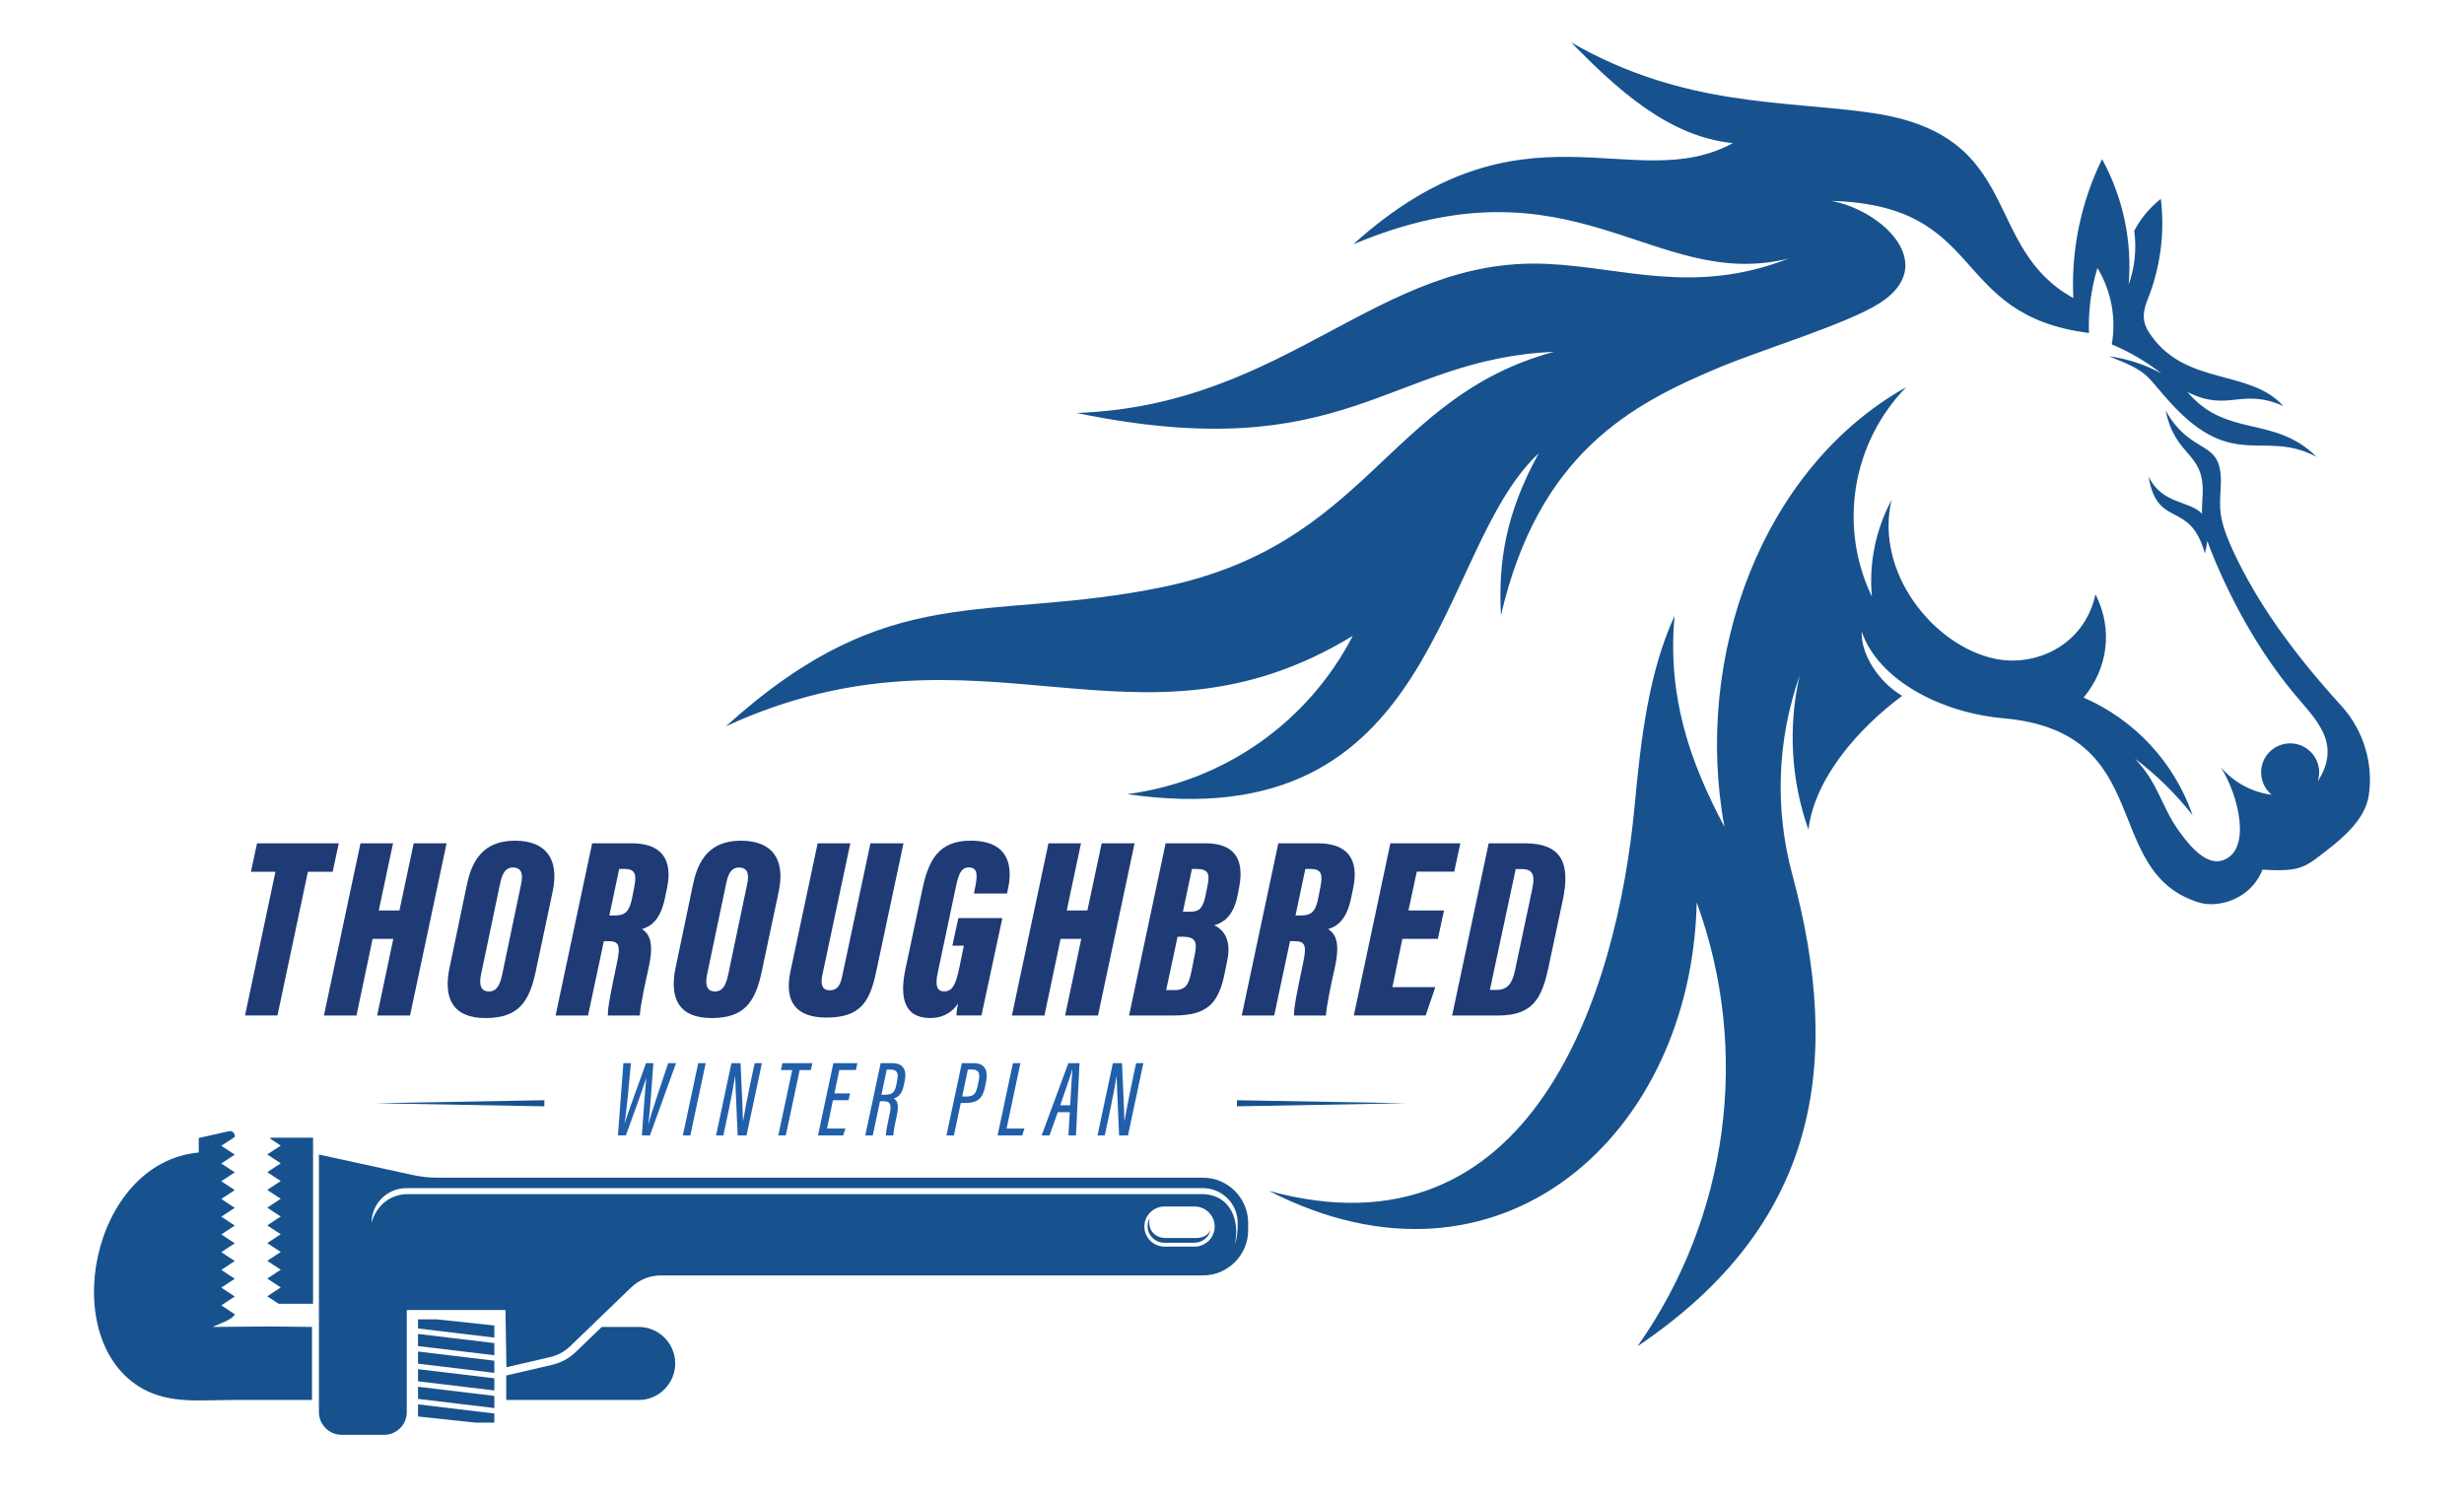
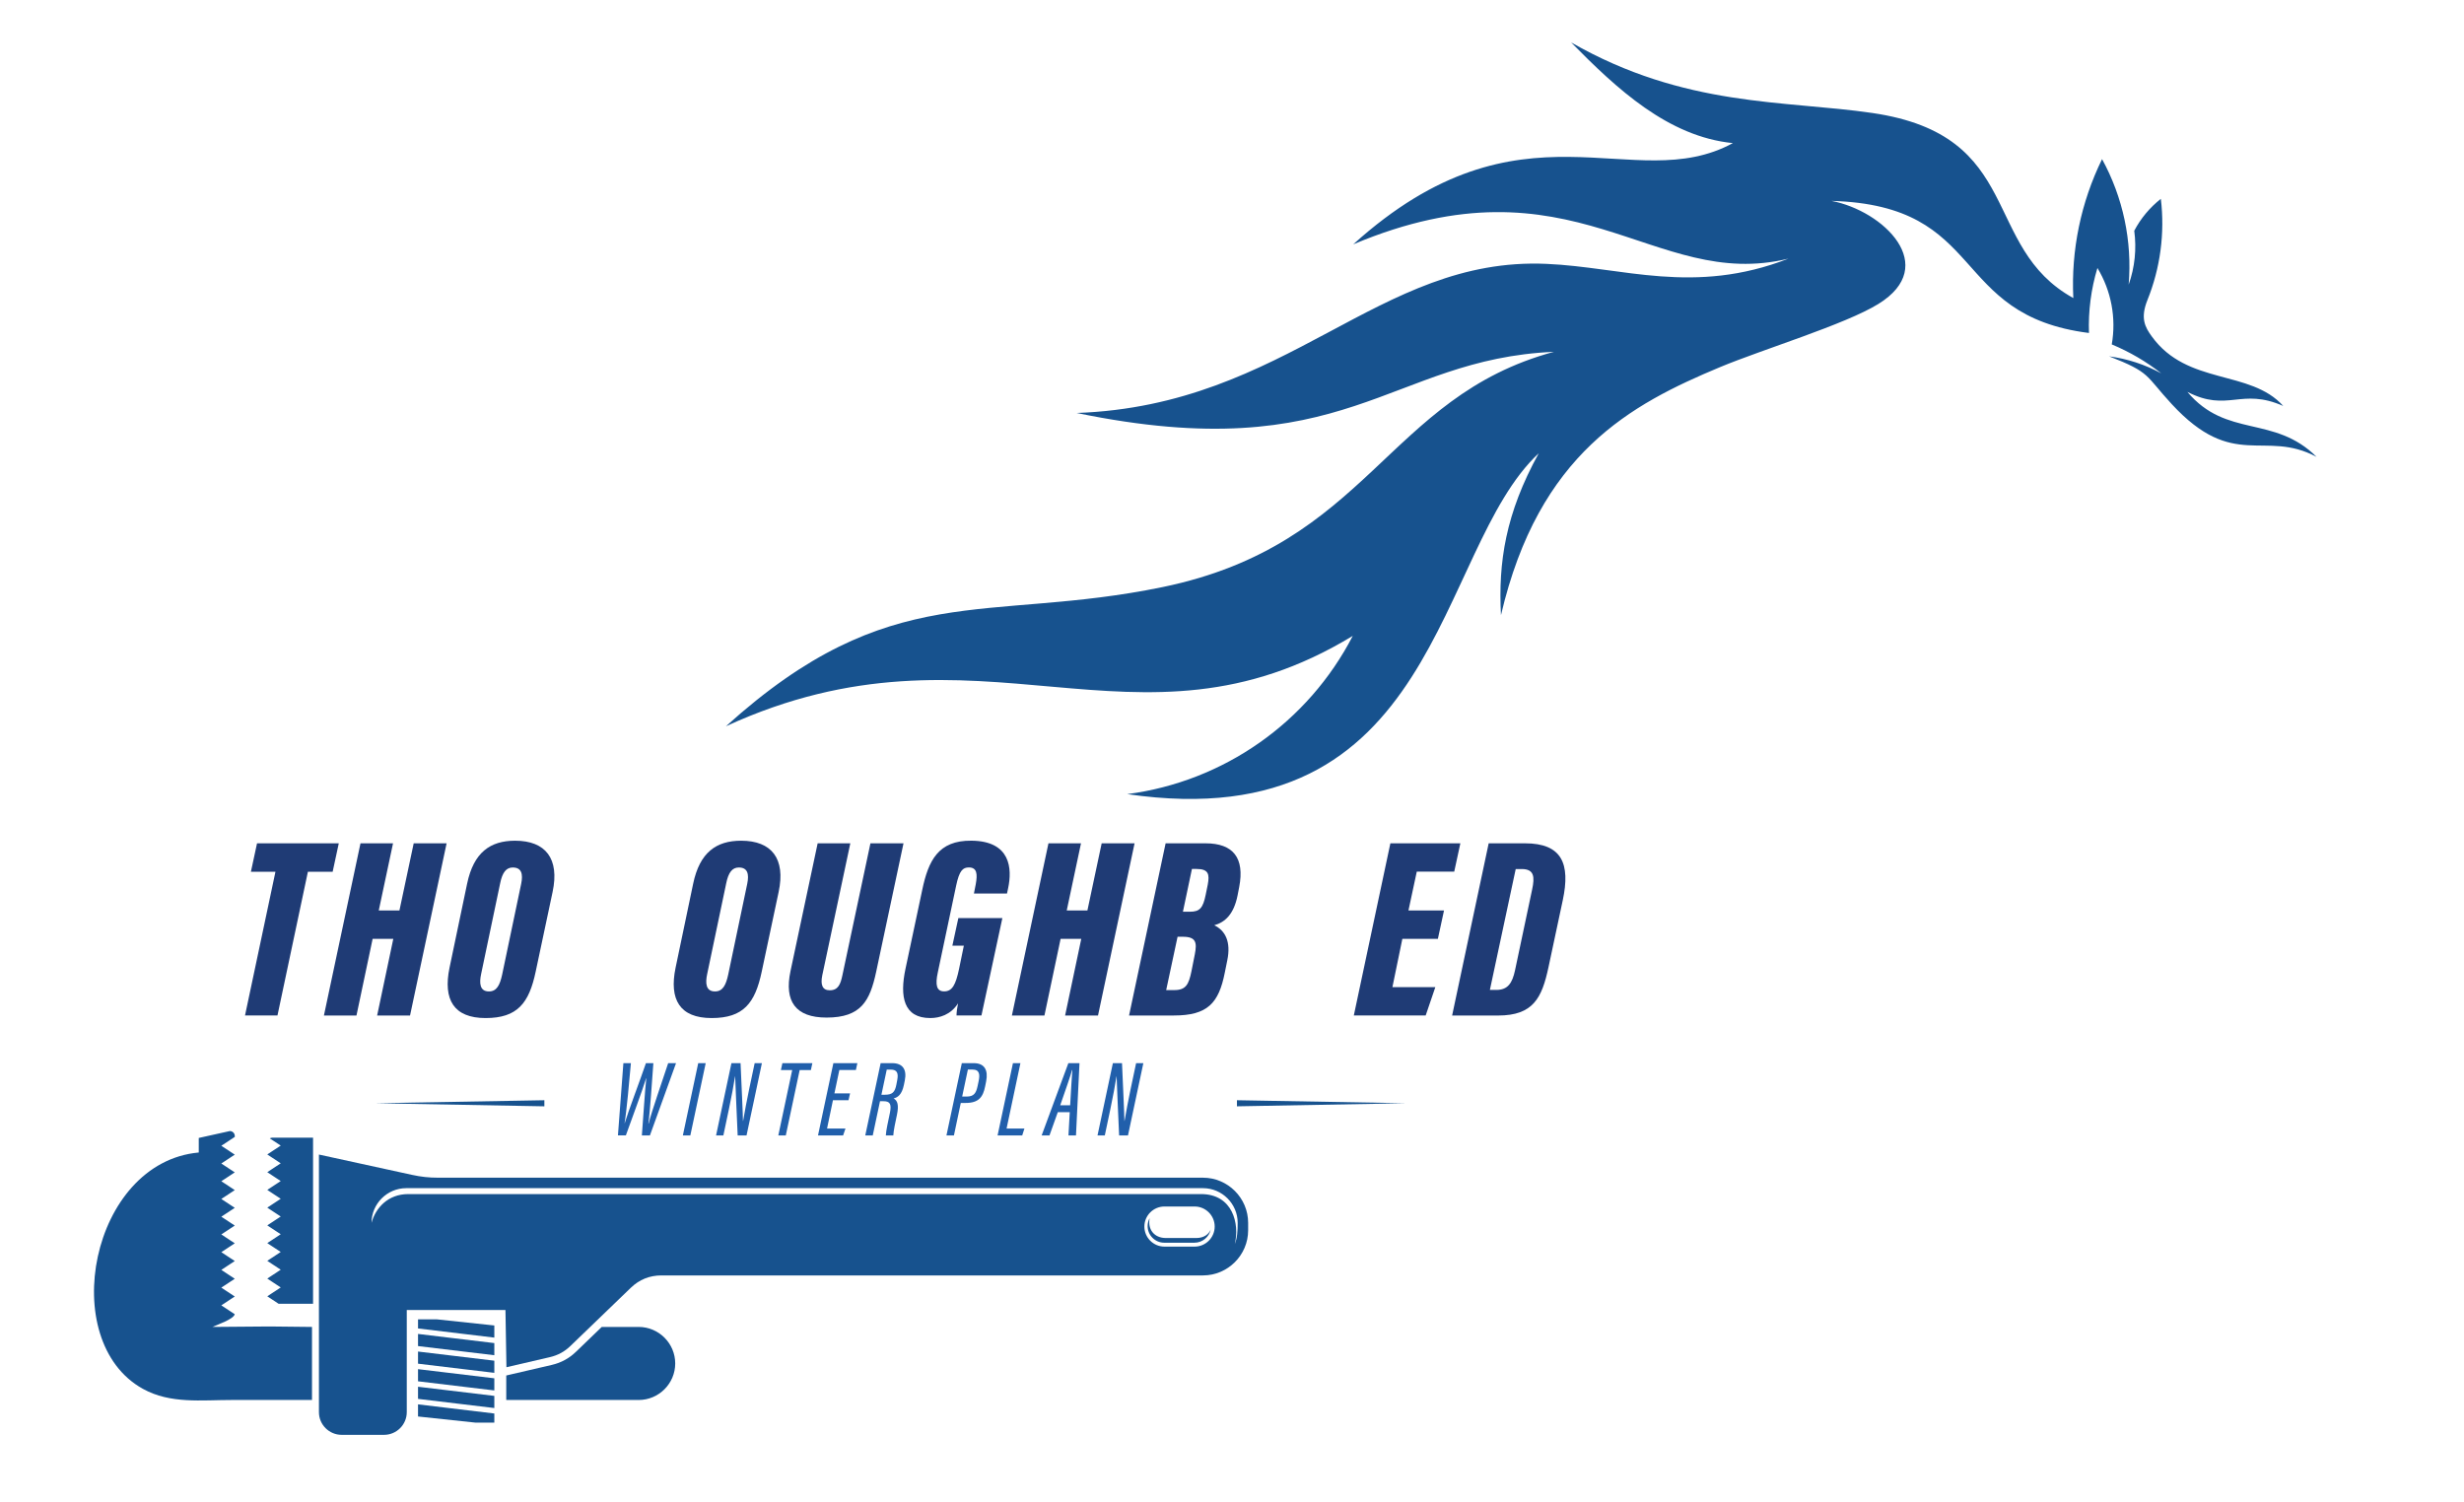
<svg xmlns="http://www.w3.org/2000/svg" id="a" data-name="Layer 1" viewBox="0 0 1031.16 628.58">
  <defs>
    <style>      .b {        fill: #215fab;      }      .c {        fill: #17528e;        fill-rule: evenodd;      }      .d {        fill: #1f3b75;      }    </style>
  </defs>
-   <path class="c" d="M882.57,149.1c17.63,6.85,15.05,7.88,26.26,20,25.97,28.14,38.71,10.42,60.64,22.11-17.83-17.71-37.66-7.67-54.08-27.2,17.04,8.73,22.37-1.93,40.12,5.89-13.82-15.4-40.09-8.49-54.99-29.08-2.87-3.92-4.89-7.67-1.85-15.23,5.39-13.38,7.35-27.93,5.62-42.37-4.63,3.63-8.4,8.17-11.13,13.35,1.02,7.58.24,15.31-2.34,22.55,1.52-18.21-2.34-36.48-11.13-52.53-8.84,18.07-13,38.07-12.03,58.15-38.8-21.43-20.17-68.08-84.09-77.45-36.72-5.39-78.41-2.23-126.08-29.54,19.12,19.41,40.58,39.44,67.7,42.14-41.75,22.75-88.16-21.49-158.88,42.37,92.35-38.83,125.23,19.94,182.16,5.97-39.68,15.46-69.37,3.57-101.28,2.2-70.74-3.13-108.05,59.26-196.62,62.4,112.94,23.37,130.5-22.58,199.73-25.59-70.22,19-77.36,80.64-163.83,98.47-74.14,15.25-113.61-4.16-182.68,58.24,106.85-49.1,171.06,17.69,262.33-37.83-18.71,36.19-53.96,60.96-94.4,66.23,131.3,19.06,128.51-101.9,172.23-142.66-13.91,25.24-16.98,45.59-15.81,67.76,15.81-67.76,54.4-88.25,91.74-103.83,17.71-7.38,52.3-17.83,66.2-26.41,25.91-15.99,2.08-39.03-19.65-43.13,65.68,1.82,48.87,47.82,107.78,55.28-.32-9.19.88-18.39,3.54-27.2,5.8,9.58,7.93,20.94,6,31.98,7.44,3.1,14.41,7.17,20.73,12.12-6.79-3.69-14.2-6.12-21.9-7.14h0ZM531.11,498.42c110.3,30.13,145.67-83.16,152.96-161.1,2.61-27.82,5.8-55.75,16.72-79.61-3.1,34.05,6.47,61.17,20.88,88.34-13.12-70.95,15.52-150.09,76.04-184-22.69,23.31-28.43,58.3-14.35,87.61-1.26-14,1.61-28.02,8.23-40.41-7.11,30.28,17.51,60.9,43.1,66.41,17.01,3.66,37.66-5.48,42.25-26.97,7.5,14.79,5.1,31.24-4.98,43.25,21.43,9.31,37.98,27.17,45.62,49.25-6.97-8.9-15.08-16.87-24.1-23.69,10.07,10.75,10.75,19.59,18.42,30.33,5.83,8.23,12.21,14.26,18.3,12.21,12.27-4.13,6.68-27.2-.82-38.97,5.42,6.35,13,10.48,21.29,11.54-4.71-3.89-5.8-10.72-2.52-15.9,3.31-5.15,9.93-7.06,15.46-4.45,5.53,2.64,8.26,8.96,6.32,14.79,10.48-16.34-1.14-26.18-10.34-37.33-12.33-14.99-23.37-33.29-32.62-55.08-1.38-3.28-2.43-5.97-3.22-8.29-.2,1.55-.53,3.31-1.02,5.27-6.38-22.81-19.88-9.9-23.6-32.3,5.59,11.86,17.22,10.1,22.37,15.67-.06-2.49.15-4.98.29-8.34.7-17.74-11.39-15.08-15.49-34.84,11.3,20.03,24.04,10.95,23.07,31.59-.41,8.93-1.35,13,5.18,27.17,9.66,20.91,24.33,41.81,45.42,64.97,9.11,10.01,13.47,24.3,11.27,37.74-1.49,9.11-9.9,16.72-17.01,22.22-9.54,7.35-11.07,9.49-27.41,8.43-4.86,12.56-18.68,16.22-26.62,13.76-41.61-12.91-17.25-71.39-81.84-77.1-26.21-2.31-52.3-16.05-59.26-36.25-.38,9.55,7.12,21.08,16.95,26.88-17.74,13.12-36.6,34.08-39.24,55.99-7.29-20.67-8.58-43.01-3.69-64.42-9.46,26.97-10.42,55.9-3.1,83.01,21.49,79.79,10.8,146.79-64.74,197.62,38.18-54.14,47.44-123.54,24.77-185.79-2.05,97.33-82.43,170.3-178.96,120.78h0Z" />
+   <path class="c" d="M882.57,149.1c17.63,6.85,15.05,7.88,26.26,20,25.97,28.14,38.71,10.42,60.64,22.11-17.83-17.71-37.66-7.67-54.08-27.2,17.04,8.73,22.37-1.93,40.12,5.89-13.82-15.4-40.09-8.49-54.99-29.08-2.87-3.92-4.89-7.67-1.85-15.23,5.39-13.38,7.35-27.93,5.62-42.37-4.63,3.63-8.4,8.17-11.13,13.35,1.02,7.58.24,15.31-2.34,22.55,1.52-18.21-2.34-36.48-11.13-52.53-8.84,18.07-13,38.07-12.03,58.15-38.8-21.43-20.17-68.08-84.09-77.45-36.72-5.39-78.41-2.23-126.08-29.54,19.12,19.41,40.58,39.44,67.7,42.14-41.75,22.75-88.16-21.49-158.88,42.37,92.35-38.83,125.23,19.94,182.16,5.97-39.68,15.46-69.37,3.57-101.28,2.2-70.74-3.13-108.05,59.26-196.62,62.4,112.94,23.37,130.5-22.58,199.73-25.59-70.22,19-77.36,80.64-163.83,98.47-74.14,15.25-113.61-4.16-182.68,58.24,106.85-49.1,171.06,17.69,262.33-37.83-18.71,36.19-53.96,60.96-94.4,66.23,131.3,19.06,128.51-101.9,172.23-142.66-13.91,25.24-16.98,45.59-15.81,67.76,15.81-67.76,54.4-88.25,91.74-103.83,17.71-7.38,52.3-17.83,66.2-26.41,25.91-15.99,2.08-39.03-19.65-43.13,65.68,1.82,48.87,47.82,107.78,55.28-.32-9.19.88-18.39,3.54-27.2,5.8,9.58,7.93,20.94,6,31.98,7.44,3.1,14.41,7.17,20.73,12.12-6.79-3.69-14.2-6.12-21.9-7.14h0ZM531.11,498.42h0Z" />
  <path class="c" d="M517.65,460.45l70.76,1.26-70.76,1.29v-2.54ZM227.81,463l-70.76-1.29,70.76-1.26v2.54Z" />
  <g>
    <path class="c" d="M88.85,555.33l23.22-.19h1.2s17.3.19,17.3.19v30.57s-33.57,0-33.57,0c-12.72,0-25.67,1.7-37.16-4.64-36.25-19.98-21.93-94.8,23.34-98.93v-6.09s13.01-2.89,13.01-2.89c1.13,0,2.07.93,2.07,2.07v.37s-1.77,1.17-1.77,1.17l-3.87,2.55,3.87,2.55,1.76,1.16-1.76,1.16-3.87,2.55,3.87,2.55,1.76,1.16-1.76,1.16-3.87,2.55,3.87,2.55,1.76,1.16-1.76,1.16-3.87,2.55,3.87,2.55,1.76,1.16-1.76,1.16-3.87,2.55,3.87,2.55,1.76,1.16-1.76,1.16-3.87,2.55,3.87,2.55,1.76,1.16-1.76,1.16-3.87,2.55,3.87,2.55,1.76,1.16-1.76,1.16-3.87,2.55,3.87,2.55,1.76,1.16-1.76,1.16-3.87,2.55,3.87,2.55,1.76,1.16-1.76,1.16-3.87,2.55,3.87,2.55,1.75,1.15c-.47,2.1-7.36,4.4-9.38,5.35h0Z" />
    <path class="c" d="M133.46,483.18l38.93,8.5c3.79.83,7.11,1.19,11,1.19h320.05c10.39,0,18.9,8.5,18.9,18.9v3.1c0,10.39-8.5,18.9-18.9,18.9h-226.62c-4.98,0-9.27,1.73-12.85,5.19l-25.22,24.31c-2.52,2.43-5.25,3.91-8.66,4.71l-18.15,4.21-.21-12.2-.2-11.75h-41.3v42.75c0,5.23-4.27,9.5-9.5,9.5h-17.76c-5.23,0-9.5-4.27-9.5-9.5v-34.13s0-11.21,0-11.21v-62.45h0ZM478.91,513.32h0c0,4.62,3.77,8.39,8.39,8.39h12.65c4.61,0,8.39-3.77,8.39-8.39h0c0-4.61-3.77-8.39-8.39-8.39h-12.65c-4.62,0-8.39,3.77-8.39,8.39h0ZM489.48,497.25h4.04s9.92,0,9.92,0c7.98,0,14.52,6.54,14.52,14.52,0,3.26-.17,6.34-1.2,8.86,2.05-8.47-.86-20.9-14.14-20.9h-9.1s-4.04,0-4.04,0H170.83c-8.51,0-13.69,5.87-15.35,12.04,0-7.98,6.54-14.52,14.52-14.52h319.47ZM131.01,545.63h-11.56s-2.87,0-2.87,0l-2.97-1.96-1.7-1.12v-.08s1.7-1.12,1.7-1.12l3.87-2.55-3.87-2.55-1.7-1.12v-.08s1.7-1.12,1.7-1.12l3.87-2.55-3.87-2.55-1.7-1.12v-.08s1.7-1.12,1.7-1.12l3.87-2.55-3.87-2.55-1.7-1.12v-.08s1.7-1.12,1.7-1.12l3.87-2.55-3.87-2.55-1.7-1.12v-.08s1.7-1.12,1.7-1.12l3.87-2.55-3.87-2.55-1.7-1.12v-.08s1.7-1.12,1.7-1.12l3.87-2.55-3.87-2.55-1.7-1.12v-.08s1.7-1.12,1.7-1.12l3.87-2.55-3.87-2.55-1.7-1.12v-.08s1.7-1.12,1.7-1.12l3.87-2.55-3.87-2.55-1.7-1.12v-.08l1.7-1.12,3.87-2.55-3.87-2.55-.71-.46c.31-.19.69-.3,1.07-.3h4.41s12.63,0,12.63,0v1.39s0,5.29,0,5.29v62.81h0Z" />
    <path class="c" d="M174.94,555.97l31.93,3.83v-5.08s-24.17-2.58-24.17-2.58h-7.76s0,3.83,0,3.83h0ZM174.94,592.81l24.17,2.58h7.76v-3.83s-31.93-3.83-31.93-3.83v5.08h0ZM174.94,585.44l31.93,3.83v-5.08s-31.93-3.83-31.93-3.83v5.08h0ZM174.94,578.08l31.93,3.83v-5.08s-31.93-3.83-31.93-3.83v5.08h0ZM174.94,570.71l31.93,3.83v-5.08s-31.93-3.83-31.93-3.83v5.08h0ZM174.94,563.34l31.93,3.83v-5.08s-31.93-3.83-31.93-3.83v5.08h0Z" />
    <path class="c" d="M214.21,585.9h53.08c8.4,0,15.28-6.88,15.28-15.28h0c0-8.41-6.88-15.29-15.28-15.29h-15.46s-10.74,10.35-10.74,10.35c-2.95,2.84-6.24,4.63-10.24,5.56l-18.99,4.41v10.25s2.35,0,2.35,0h0Z" />
    <path class="c" d="M481.13,509.79c-.55.99-.86,2.13-.86,3.34,0,3.82,3.13,6.95,6.95,6.95h12.65c3.35,0,6.17-2.41,6.81-5.57-.73,1.97-2.81,3.61-6.09,3.61h-12.65c-4.89,0-7.77-3.6-6.81-8.33h0Z" />
  </g>
  <g>
    <path class="d" d="M115.26,364.85h-10.26l2.57-11.93h34.21l-2.57,11.93h-10.36l-12.73,60.13h-13.58l12.73-60.13Z" />
    <path class="d" d="M150.86,352.93h13.62l-5.97,28.1h8.65l5.97-28.1h13.77l-15.3,72.06h-13.77l6.76-32.07h-8.65l-6.76,32.07h-13.62l15.3-72.06Z" />
    <path class="d" d="M231.25,373.31l-7.06,33.26c-2.78,13.25-7.65,19.49-20.98,19.49s-17.86-7.74-15.08-21.09l7.35-35.13c2.74-13.13,9.7-18,20.08-18,12.75,0,18.68,7.48,15.69,21.47ZM209.31,369.68l-7.96,37.94c-.82,3.82-.6,7.3,3.27,7.3,3.31,0,4.59-2.77,5.52-7.02l7.96-37.98c.86-4.15.18-6.87-3.52-6.87-2.67,0-4.34,1.99-5.27,6.63Z" />
-     <path class="d" d="M252.71,393.87l-6.62,31.12h-13.58l15.3-72.06h16.54c12.05,0,17.39,6.28,14.8,18.76l-.87,4.13c-1.79,8.7-5.45,11.77-9.62,13,3.12,2.13,5.21,5.46,2.69,16.64-1.59,6.92-3.39,15.75-3.61,19.54h-13.36c-.12-3.26,1.45-10.86,3.85-22.19,1.51-7.13.82-8.93-3.6-8.93h-1.92ZM254.99,383.14h1.86c4.92,0,6.56-1.47,7.81-7.9l.84-4.44c.93-4.84.36-7.15-4.21-7.15h-2.16l-4.12,19.48Z" />
    <path class="d" d="M325.85,373.31l-7.06,33.26c-2.78,13.25-7.65,19.49-20.98,19.49s-17.86-7.74-15.08-21.09l7.35-35.13c2.74-13.13,9.7-18,20.08-18,12.75,0,18.68,7.48,15.69,21.47ZM303.91,369.68l-7.96,37.94c-.82,3.82-.6,7.3,3.27,7.3,3.31,0,4.59-2.77,5.52-7.02l7.96-37.98c.86-4.15.18-6.87-3.52-6.87-2.67,0-4.34,1.99-5.27,6.63Z" />
    <path class="d" d="M355.85,352.93l-11.74,55.27c-.82,3.99.1,6.24,3.12,6.24,3.56,0,4.52-2.56,5.3-6.24l11.74-55.27h13.84l-11.45,53.82c-2.6,12.09-6.26,19.11-20.74,19.11-12.97,0-17.78-6.75-15.11-19.41l11.37-53.51h13.66Z" />
    <path class="d" d="M410.74,424.98h-10.45c0-1.26.29-3.49.64-5.07-3.04,4.79-7.75,6.15-11.61,6.15-11.15,0-12.87-8.88-10.38-20.62l7.02-33.06c2.56-12.19,6.67-20.69,20.56-20.55,16.53.14,17.08,11.8,15.38,19.85l-.48,2.26h-13.84l.77-3.92c.76-4.23.53-6.99-2.89-6.99-2.53,0-3.99,1.31-5.31,7.56l-7.68,36.35c-1.14,5.26-.54,7.96,2.64,7.96,3.37,0,4.84-2.69,6.26-9.46l1.99-9.68h-4.8l2.5-11.54h18.42l-8.75,40.74Z" />
    <path class="d" d="M438.77,352.93h13.62l-5.97,28.1h8.65l5.97-28.1h13.77l-15.3,72.06h-13.77l6.76-32.07h-8.65l-6.76,32.07h-13.62l15.3-72.06Z" />
    <path class="d" d="M487.8,352.93h16.71c11.58,0,16.43,6.11,14.08,18.31l-.68,3.5c-1.59,7.96-5.28,11.23-9.75,12.49,4.64,2.22,7.04,6.91,5.45,14.65l-1.05,5.2c-2.52,12.74-7.21,17.91-21.28,17.91h-18.78l15.3-72.06ZM488.03,414.36h3.37c4.88,0,6.09-2.33,7.23-7.97l1.39-7.01c.97-4.96.49-7.34-4.99-7.34h-2.23l-4.77,22.33ZM498.01,381.56c4.05,0,5.44-1.51,6.58-7.19l.84-4.13c.82-4.34.37-6.57-4.65-6.57h-1.97l-3.77,17.9h2.96Z" />
-     <path class="d" d="M539.86,393.87l-6.62,31.12h-13.58l15.3-72.06h16.54c12.05,0,17.39,6.28,14.8,18.76l-.87,4.13c-1.79,8.7-5.45,11.77-9.62,13,3.12,2.13,5.21,5.46,2.69,16.64-1.59,6.92-3.39,15.75-3.61,19.54h-13.36c-.12-3.26,1.45-10.86,3.85-22.19,1.51-7.13.82-8.93-3.6-8.93h-1.92ZM542.14,383.14h1.86c4.92,0,6.56-1.47,7.81-7.9l.84-4.44c.93-4.84.36-7.15-4.21-7.15h-2.16l-4.12,19.48Z" />
    <path class="d" d="M601.75,392.92h-14.88l-4.16,20.21h17.96l-4.04,11.85h-30.07l15.3-72.06h29.29l-2.57,11.86h-15.67l-3.48,16.24h14.88l-2.57,11.89Z" />
    <path class="d" d="M623,352.93h15.21c15.5,0,19.04,8.59,15.8,23.79l-5.98,28.06c-2.74,12.78-6.31,20.22-21.12,20.22h-19.21l15.3-72.06ZM623.5,414.29h2.7c4.87,0,6.69-2.92,7.83-8.25l7.15-33.77c1.14-5.3.88-8.57-4.35-8.57h-2.52l-10.81,50.59Z" />
  </g>
  <g>
    <path class="b" d="M258.6,475.18l2.28-30.25h3.15c-.63,7.16-1.85,20.59-2.65,25.09h.07c1.41-4.75,6.36-17.74,8.87-25.09h3.11c-.56,7.22-1.36,20.15-2.09,25.24h.12c1.22-4.94,5.74-17.84,8.17-25.24h3.29l-10.93,30.25h-3.37c.54-6.87,1.28-18.91,1.85-23.92l-.07.02c-1.66,5.38-5.98,16.89-8.48,23.89h-3.32Z" />
    <path class="b" d="M295.33,444.93l-6.43,30.25h-3.13l6.43-30.25h3.13Z" />
    <path class="b" d="M299.67,475.18l6.43-30.25h3.82c.33,7.81,1.03,22.5,1,24.16h.07c.73-4.19,1.53-8.55,2.57-13.48l2.26-10.67h3.03l-6.43,30.25h-3.71c-.28-6.79-1.02-22.53-1.05-24.74h-.04c-.61,3.84-1.47,8.48-2.62,13.94l-2.28,10.8h-3.05Z" />
    <path class="b" d="M331.52,447.82h-4.72l.63-2.89h12.54l-.62,2.89h-4.69l-5.81,27.36h-3.13l5.81-27.36Z" />
    <path class="b" d="M355.11,460.45h-6.53l-2.47,11.86h7.71l-.99,2.87h-10.5l6.43-30.25h10.04l-.62,2.87h-6.92l-2.06,9.78h6.55l-.65,2.87Z" />
    <path class="b" d="M368.27,460.87l-3.03,14.31h-3.13l6.43-30.25h4.8c4.53,0,6.21,2.76,5.32,7.19l-.37,1.84c-.86,4.23-2.64,5.33-4.33,5.73,1.66.91,2.26,2.75,1.4,6.88-.54,2.56-1.46,6.7-1.52,8.61h-3.13c.07-1.94.98-5.94,1.71-9.44.76-3.75-.01-4.87-2.68-4.87h-1.46ZM368.86,458.16h1.33c3.29,0,4.34-1.05,4.96-4.37l.35-1.87c.51-2.72-.02-4.29-2.73-4.29h-1.67l-2.23,10.52Z" />
    <path class="b" d="M402.51,444.93h4.96c4.63,0,6.12,2.99,5.23,7.58l-.41,2.06c-.9,4.59-2.71,7.02-8.2,7.02h-2.01l-2.87,13.6h-3.13l6.43-30.25ZM402.66,458.92h1.84c3.17,0,4.01-1.52,4.65-4.55l.39-1.87c.57-2.66.49-4.89-2.57-4.89h-1.92l-2.39,11.31Z" />
    <path class="b" d="M423.91,444.93h3.13l-5.8,27.38h7.47l-.92,2.87h-10.31l6.43-30.25Z" />
    <path class="b" d="M442.67,465.46l-3.47,9.72h-3.28c1.98-5.24,8.96-24.4,11.18-30.25h4.66l-1.47,30.25h-3.15l.54-9.72h-5.01ZM447.85,462.57c.36-5.89.65-11.92.92-14.74h-.13c-.58,2.24-2.98,9.09-4.95,14.74h4.16Z" />
    <path class="b" d="M459.3,475.18l6.43-30.25h3.82c.33,7.81,1.03,22.5,1,24.16h.07c.73-4.19,1.53-8.55,2.57-13.48l2.26-10.67h3.03l-6.43,30.25h-3.71c-.28-6.79-1.02-22.53-1.05-24.74h-.04c-.61,3.84-1.47,8.48-2.62,13.94l-2.28,10.8h-3.05Z" />
  </g>
</svg>